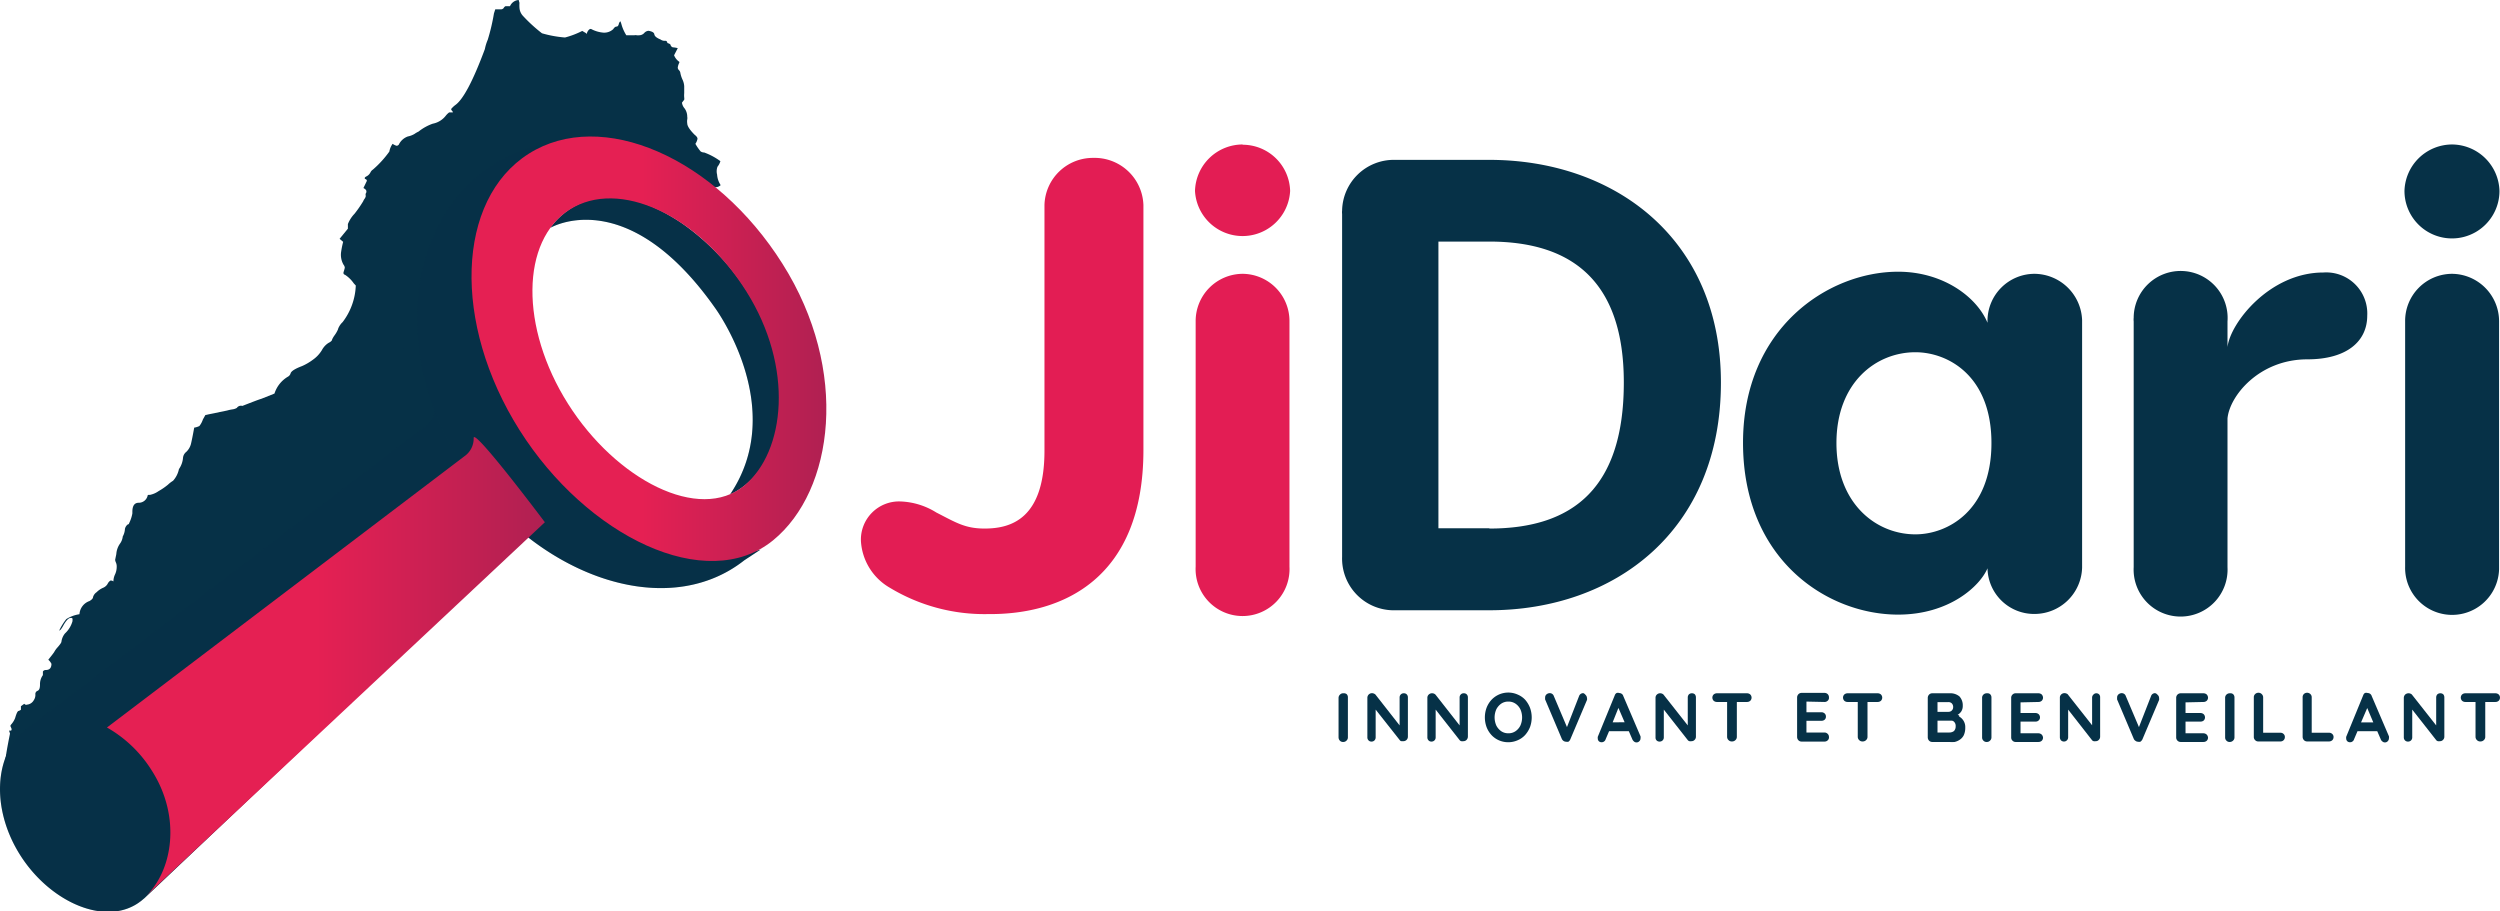
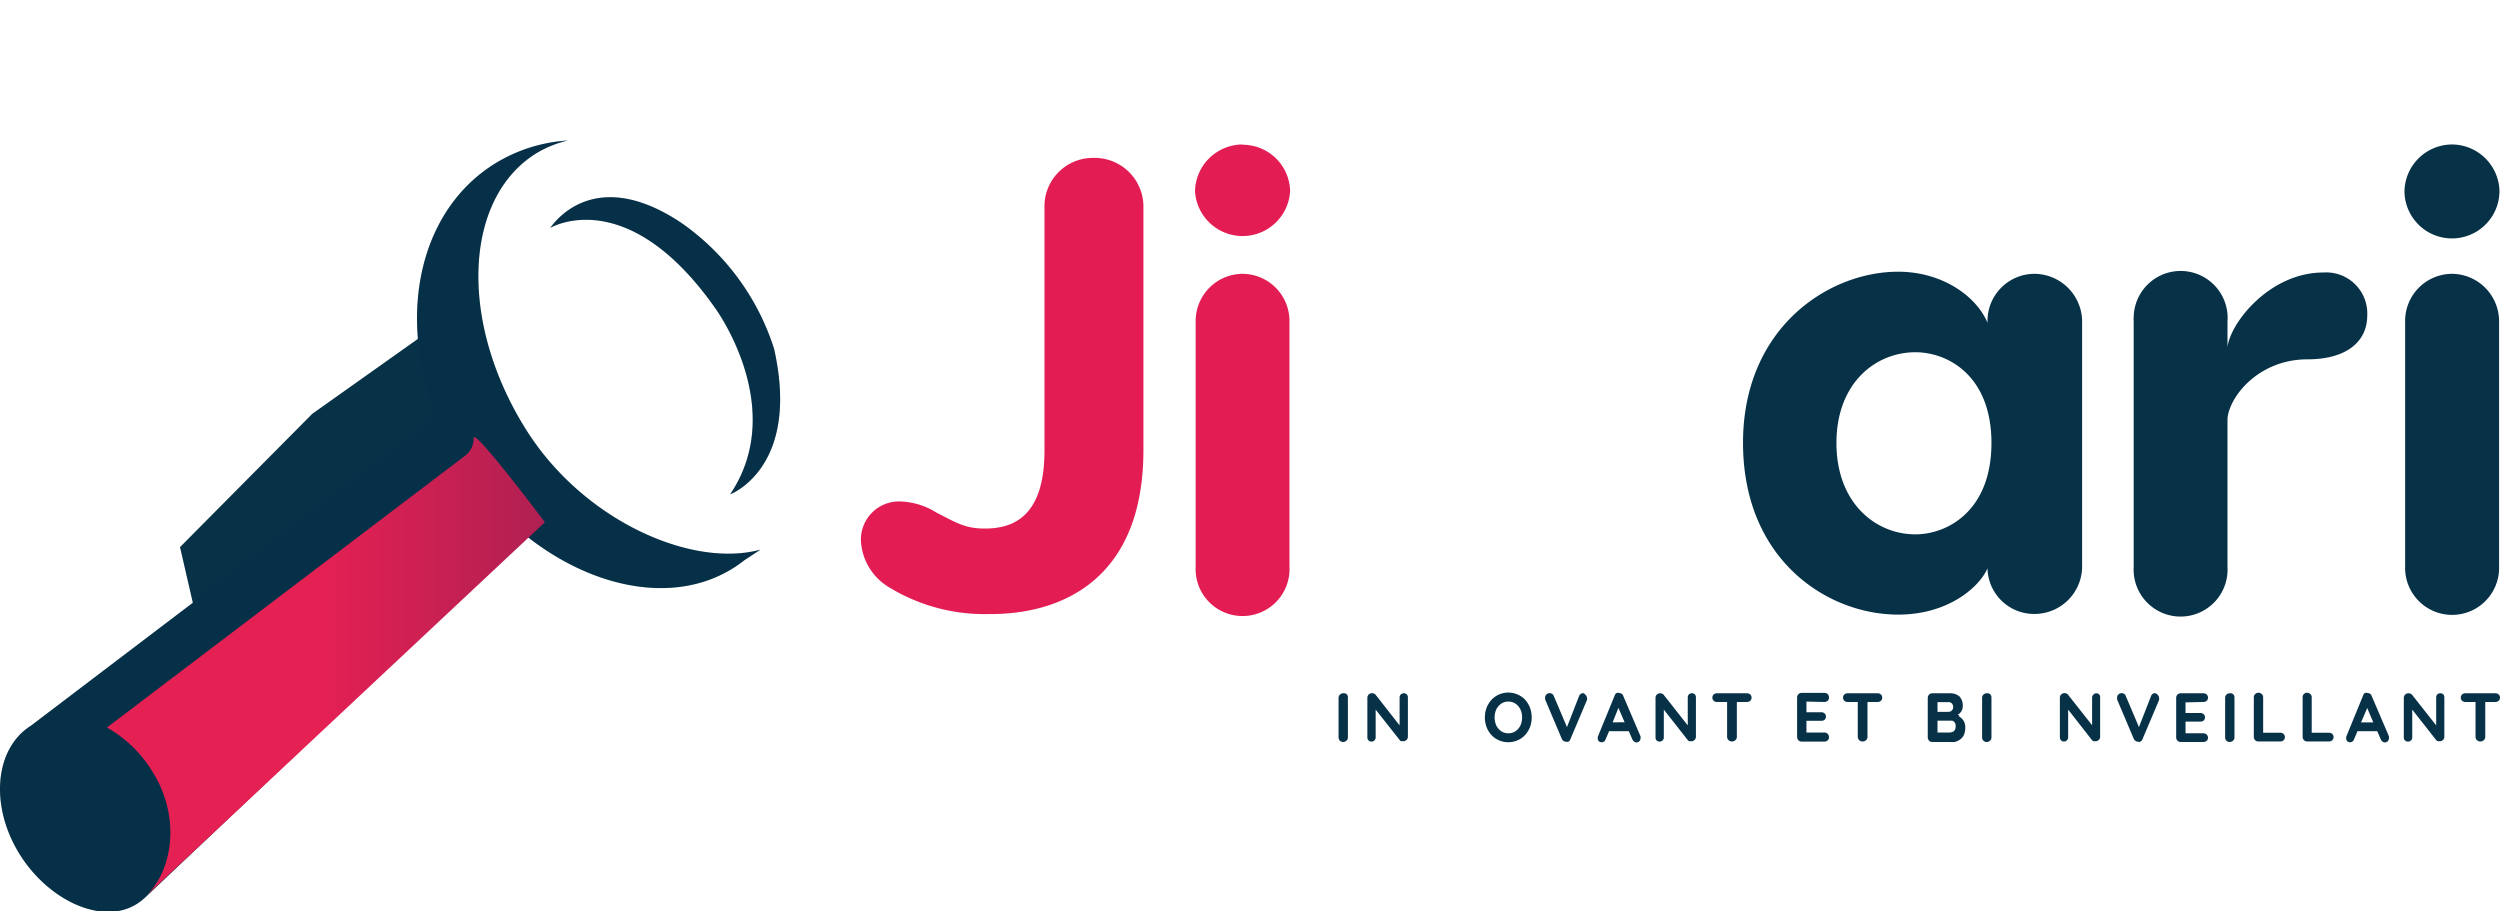
<svg xmlns="http://www.w3.org/2000/svg" xmlns:xlink="http://www.w3.org/1999/xlink" viewBox="0 0 190 69.25">
  <defs>
    <style>.cls-1{isolation:isolate;}.cls-2,.cls-4{fill:#063147;}.cls-3{fill:#e31d54;}.cls-4{opacity:0.2;mix-blend-mode:multiply;}.cls-5{fill:url(#linear-gradient);}.cls-6{fill:url(#linear-gradient-2);}.cls-7{fill:url(#linear-gradient-3);}</style>
    <linearGradient id="linear-gradient" x1="94.24" y1="3292.89" x2="94.52" y2="3292.89" gradientTransform="matrix(1, 0, 0, -1, -83.74, 3361.36)" gradientUnits="userSpaceOnUse">
      <stop offset="0" stop-color="#e52053" />
      <stop offset="0.48" stop-color="#e52053" />
      <stop offset="0.99" stop-color="#b12052" />
      <stop offset="1" stop-color="#b12052" />
    </linearGradient>
    <linearGradient id="linear-gradient-2" x1="119.58" y1="3334.86" x2="146.54" y2="3334.86" xlink:href="#linear-gradient" />
    <linearGradient id="linear-gradient-3" x1="91.87" y1="3310.64" x2="125.15" y2="3310.64" xlink:href="#linear-gradient" />
  </defs>
  <g class="cls-1">
    <g id="Layer_2" data-name="Layer 2">
      <g id="Layer_1-2" data-name="Layer 1">
        <g id="logodark">
          <path class="cls-2" d="M11.06,6.89h0a0,0,0,0,1,0,0Z" />
          <path class="cls-3" d="M83.09,12a3.68,3.68,0,0,0-3.71,3.57V34.25c0,5.19-2.55,5.92-4.55,5.92-1.47,0-2.15-.44-3.67-1.22a5.5,5.5,0,0,0-2.73-.84,2.9,2.9,0,0,0-3,3,4.39,4.39,0,0,0,2.2,3.56,13.9,13.9,0,0,0,7.48,2C80.74,46.72,86.9,44,86.9,34.2V15.58A3.71,3.71,0,0,0,83.09,12" />
          <path class="cls-3" d="M94.44,20.81a3.59,3.59,0,0,0-3.57,3.62V43.06a3.57,3.57,0,1,0,7.13,0h0V24.43a3.59,3.59,0,0,0-3.56-3.62m0-9.83a3.63,3.63,0,0,0-3.62,3.53,3.62,3.62,0,0,0,7.23,0A3.61,3.61,0,0,0,94.44,11" />
-           <path class="cls-2" d="M113.16,12.15H106A3.93,3.93,0,0,0,102,16a1.13,1.13,0,0,0,0,.26V42.32a3.93,3.93,0,0,0,3.8,4.06h7.39c9.49,0,17.6-6,17.6-17.31,0-10.95-8.11-16.92-17.6-16.92m0,28h-3.87V18.36h3.87c6.46,0,10.22,3.18,10.22,10.71,0,7.92-3.76,11.1-10.22,11.1" />
          <path class="cls-2" d="M154.62,20.81a3.58,3.58,0,0,0-3.57,3.52v.2c-.83-2-3.42-3.88-6.79-3.88-5.33,0-11.79,4.3-11.79,13,0,8.9,6.41,13.06,11.79,13.06,3.87,0,6.21-2.15,6.79-3.52a3.54,3.54,0,0,0,3.57,3.47,3.62,3.62,0,0,0,3.62-3.52V24.33a3.65,3.65,0,0,0-3.62-3.52m-9.05,19.8c-3,0-6-2.35-6-6.94s3-6.9,6-6.9c2.45,0,5.78,1.76,5.78,6.9s-3.33,6.94-5.78,6.94" />
          <path class="cls-2" d="M176.58,20.71c-4.11,0-7.09,3.86-7.29,5.67V24.43a3.57,3.57,0,1,0-7.13-.28,1.31,1.31,0,0,0,0,.28V43.1a3.57,3.57,0,1,0,7.13,0V31.81c.15-1.71,2.4-4.5,6.07-4.5,3,0,4.55-1.37,4.55-3.32a3.12,3.12,0,0,0-3.33-3.28" />
          <path class="cls-2" d="M186.36,20.81a3.58,3.58,0,0,0-3.57,3.62V43.06a3.57,3.57,0,1,0,7.14.2V24.43a3.61,3.61,0,0,0-3.57-3.62m0-9.83a3.63,3.63,0,0,0-3.62,3.53,3.61,3.61,0,0,0,7.22,0,3.63,3.63,0,0,0-3.6-3.53" />
          <path class="cls-2" d="M102.09,52.69a.32.32,0,0,0-.25.1.34.34,0,0,0-.11.25v3a.37.37,0,0,0,.1.25.32.32,0,0,0,.25.1.33.33,0,0,0,.25-.1.33.33,0,0,0,.11-.25V53a.33.33,0,0,0-.1-.25A.35.35,0,0,0,102.09,52.69Z" />
          <path class="cls-2" d="M106.69,52.69a.3.3,0,0,0-.23.09.32.32,0,0,0-.09.23v2.12l-1.81-2.31a.27.27,0,0,0-.13-.1.35.35,0,0,0-.51.32v3a.32.32,0,0,0,.09.23.29.29,0,0,0,.22.09.3.3,0,0,0,.23-.09.32.32,0,0,0,.09-.23V53.93l1.84,2.33a.18.18,0,0,0,.12.07l.14,0A.34.34,0,0,0,107,56V53a.32.32,0,0,0-.09-.23A.29.29,0,0,0,106.69,52.69Z" />
-           <path class="cls-2" d="M111.25,52.69a.29.29,0,0,0-.23.09.32.32,0,0,0-.09.23v2.12l-1.81-2.31a.32.32,0,0,0-.13-.1.37.37,0,0,0-.41.07.33.33,0,0,0-.1.25v3a.32.32,0,0,0,.09.23.28.28,0,0,0,.22.09.31.31,0,0,0,.32-.32V53.93l1.83,2.33a.24.24,0,0,0,.12.07.4.4,0,0,0,.15,0,.33.33,0,0,0,.25-.1.37.37,0,0,0,.1-.25V53a.32.32,0,0,0-.09-.23A.29.29,0,0,0,111.25,52.69Z" />
          <path class="cls-2" d="M115.92,53.19a1.64,1.64,0,0,0-.57-.4,1.75,1.75,0,0,0-2,.4,1.88,1.88,0,0,0-.37.6,2.14,2.14,0,0,0,0,1.47,1.88,1.88,0,0,0,.37.6,1.69,1.69,0,0,0,.56.4,1.78,1.78,0,0,0,1.43,0,1.64,1.64,0,0,0,.57-.4,2.07,2.07,0,0,0,.37-.6,2.14,2.14,0,0,0,0-1.47A2.07,2.07,0,0,0,115.92,53.19Zm-1.28,2.54a.94.94,0,0,1-.55-.16,1.19,1.19,0,0,1-.37-.43,1.55,1.55,0,0,1-.13-.61,1.52,1.52,0,0,1,.13-.62,1.19,1.19,0,0,1,.37-.43.94.94,0,0,1,.55-.16.93.93,0,0,1,.54.16,1.11,1.11,0,0,1,.37.43,1.52,1.52,0,0,1,0,1.23,1.11,1.11,0,0,1-.37.43A.93.93,0,0,1,114.64,55.73Z" />
          <path class="cls-2" d="M120.33,52.68a.33.33,0,0,0-.32.22l-.92,2.36-1-2.36a.32.32,0,0,0-.31-.22.38.38,0,0,0-.23.08.31.31,0,0,0-.12.26.13.13,0,0,0,0,.06.19.19,0,0,0,0,.08l1.27,3a.38.38,0,0,0,.13.15.32.32,0,0,0,.18.06.45.45,0,0,0,.19,0,.39.39,0,0,0,.14-.17l1.27-3a.28.28,0,0,0,0-.15.34.34,0,0,0-.11-.24A.36.36,0,0,0,120.33,52.68Z" />
          <path class="cls-2" d="M123.37,52.9a.3.3,0,0,0-.12-.17.35.35,0,0,0-.19-.06h0a.29.29,0,0,0-.2,0,.32.32,0,0,0-.14.18L121.43,56a.41.41,0,0,0,0,.11.31.31,0,0,0,.07.21.29.29,0,0,0,.23.09.28.28,0,0,0,.18-.06.3.3,0,0,0,.12-.17l.26-.61h1.5l.26.6a.43.43,0,0,0,.12.17.29.29,0,0,0,.41,0,.3.3,0,0,0,.1-.24.39.39,0,0,0,0-.14Zm-.81,2L123,53.8l.47,1.09Z" />
          <path class="cls-2" d="M128.58,52.69a.32.32,0,0,0-.23.09.36.36,0,0,0-.08.23v2.12l-1.82-2.31a.27.27,0,0,0-.13-.1.36.36,0,0,0-.4.07.33.33,0,0,0-.1.25v3a.31.31,0,0,0,.08.23.3.3,0,0,0,.23.09.31.31,0,0,0,.32-.32V53.93l1.83,2.33a.24.24,0,0,0,.12.07.4.4,0,0,0,.15,0,.31.31,0,0,0,.24-.1.33.33,0,0,0,.1-.25V53a.36.36,0,0,0-.08-.23A.32.32,0,0,0,128.58,52.69Z" />
          <path class="cls-2" d="M132.77,52.69h-2.28a.37.37,0,0,0-.25.09.33.33,0,0,0-.1.24.35.35,0,0,0,.1.24.37.37,0,0,0,.25.09h.77V56a.34.34,0,0,0,.11.25.33.33,0,0,0,.26.1.35.35,0,0,0,.26-.1A.33.33,0,0,0,132,56V53.35h.77a.37.37,0,0,0,.25-.09.34.34,0,0,0,0-.48A.37.37,0,0,0,132.77,52.69Z" />
          <path class="cls-2" d="M138.66,53.35a.34.34,0,0,0,.24-.09A.29.29,0,0,0,139,53a.33.33,0,0,0-.1-.25.34.34,0,0,0-.24-.09h-1.73a.33.33,0,0,0-.25.1.37.37,0,0,0-.1.25v3a.37.37,0,0,0,.1.25.33.33,0,0,0,.25.1h1.73a.34.34,0,0,0,.24-.09A.3.3,0,0,0,139,56a.32.32,0,0,0-.1-.23.35.35,0,0,0-.24-.1h-1.37v-.89h1.13a.36.36,0,0,0,.25-.08.3.3,0,0,0,.1-.24.31.31,0,0,0-.1-.24.37.37,0,0,0-.25-.09h-1.13v-.81Z" />
          <path class="cls-2" d="M142.7,52.69h-2.28a.37.37,0,0,0-.25.09.33.33,0,0,0-.1.24.35.35,0,0,0,.1.24.37.37,0,0,0,.25.09h.77V56a.34.34,0,0,0,.11.25.33.33,0,0,0,.26.1.35.35,0,0,0,.26-.1.33.33,0,0,0,.11-.25V53.35h.77a.37.37,0,0,0,.25-.09.34.34,0,0,0,0-.48A.37.37,0,0,0,142.7,52.69Z" />
          <path class="cls-2" d="M148.9,54.39a.34.34,0,0,0-.12-.06.93.93,0,0,0,.27-.25.78.78,0,0,0,.12-.44,1,1,0,0,0-.25-.71,1.08,1.08,0,0,0-.76-.24h-1.3a.33.33,0,0,0-.25.1.37.37,0,0,0-.1.25v3a.37.37,0,0,0,.1.25.33.33,0,0,0,.25.1h1.28a3,3,0,0,0,.41,0,1.13,1.13,0,0,0,.39-.17.88.88,0,0,0,.31-.35,1.35,1.35,0,0,0,.11-.57.91.91,0,0,0-.46-.84Zm-.57-.38a.38.38,0,0,1-.25.09h-.83v-.74h.82a.36.36,0,0,1,.26.09.39.39,0,0,1,.11.3A.32.32,0,0,1,148.33,54Zm-1.08.76h.86l.23,0a.3.3,0,0,1,.2.12.44.44,0,0,1,.09.31.49.49,0,0,1-.13.36.57.57,0,0,1-.36.11h-.89Z" />
          <path class="cls-2" d="M151,52.69a.35.35,0,0,0-.26.1.33.33,0,0,0-.1.25v3a.33.33,0,0,0,.1.25.32.32,0,0,0,.25.1.33.33,0,0,0,.25-.1.33.33,0,0,0,.11-.25V53a.34.34,0,0,0-.11-.25A.33.33,0,0,0,151,52.69Z" />
-           <path class="cls-2" d="M154.92,53.35a.37.37,0,0,0,.25-.09.33.33,0,0,0,.1-.23.37.37,0,0,0-.1-.25.37.37,0,0,0-.25-.09H153.2a.32.32,0,0,0-.25.1.33.33,0,0,0-.1.25v3a.33.33,0,0,0,.1.25.32.32,0,0,0,.25.1h1.72a.37.37,0,0,0,.25-.09.33.33,0,0,0,.1-.24.37.37,0,0,0-.1-.23.37.37,0,0,0-.25-.1h-1.36v-.89h1.13a.32.32,0,0,0,.24-.08.3.3,0,0,0,.11-.24.35.35,0,0,0-.1-.24.37.37,0,0,0-.25-.09h-1.13v-.81Z" />
          <path class="cls-2" d="M159.33,52.69a.28.28,0,0,0-.22.09A.32.32,0,0,0,159,53v2.12l-1.82-2.31a.23.23,0,0,0-.13-.1.36.36,0,0,0-.4.07.33.33,0,0,0-.1.25v3a.36.36,0,0,0,.08.23.32.32,0,0,0,.55-.23V53.93L159,56.26a.24.24,0,0,0,.12.07.4.4,0,0,0,.15,0,.3.3,0,0,0,.24-.1.33.33,0,0,0,.1-.25V53a.31.31,0,0,0-.08-.23A.3.3,0,0,0,159.33,52.69Z" />
          <path class="cls-2" d="M163.79,52.68a.32.32,0,0,0-.31.22l-.92,2.36-1-2.36a.32.32,0,0,0-.31-.22.38.38,0,0,0-.23.08.31.31,0,0,0-.12.26s0,0,0,.06a.19.19,0,0,0,0,.08l1.27,3a.34.34,0,0,0,.14.15.27.27,0,0,0,.17.06.41.41,0,0,0,.19,0,.5.5,0,0,0,.15-.17l1.27-3a.4.4,0,0,0,0-.15.3.3,0,0,0-.11-.24A.34.34,0,0,0,163.79,52.68Z" />
          <path class="cls-2" d="M167.46,53.35a.37.37,0,0,0,.25-.09.33.33,0,0,0,.1-.23.37.37,0,0,0-.1-.25.37.37,0,0,0-.25-.09h-1.72a.34.34,0,0,0-.35.35v3a.34.34,0,0,0,.35.35h1.72a.37.37,0,0,0,.25-.09.33.33,0,0,0,.1-.24.37.37,0,0,0-.1-.23.37.37,0,0,0-.25-.1H166.1v-.89h1.13a.36.36,0,0,0,.25-.08.33.33,0,0,0,.1-.24.35.35,0,0,0-.1-.24.37.37,0,0,0-.25-.09H166.1v-.81Z" />
          <path class="cls-2" d="M169.47,52.69a.35.35,0,0,0-.26.1.33.33,0,0,0-.1.25v3a.33.33,0,0,0,.1.25.32.32,0,0,0,.25.1.35.35,0,0,0,.25-.1.33.33,0,0,0,.11-.25V53a.34.34,0,0,0-.11-.25A.33.33,0,0,0,169.47,52.69Z" />
          <path class="cls-2" d="M173.32,55.69H172V53a.34.34,0,0,0-.11-.25.33.33,0,0,0-.24-.1.35.35,0,0,0-.26.1.33.33,0,0,0-.1.25v3a.33.33,0,0,0,.1.25.31.31,0,0,0,.24.1h1.68a.34.34,0,0,0,.24-.09.33.33,0,0,0,.1-.24.3.3,0,0,0-.1-.24A.31.31,0,0,0,173.32,55.69Z" />
          <path class="cls-2" d="M177,55.69h-1.31V53a.33.33,0,0,0-.1-.25.36.36,0,0,0-.5,0A.34.34,0,0,0,175,53v3a.37.37,0,0,0,.1.25.33.33,0,0,0,.25.1H177a.37.37,0,0,0,.25-.09.33.33,0,0,0,.1-.24.3.3,0,0,0-.1-.24A.33.33,0,0,0,177,55.69Z" />
          <path class="cls-2" d="M180.25,52.9a.32.32,0,0,0-.31-.23h0a.33.33,0,0,0-.21,0,.35.35,0,0,0-.13.18L178.31,56a.41.41,0,0,0,0,.11.31.31,0,0,0,.07.21.29.29,0,0,0,.23.09.28.28,0,0,0,.18-.06.3.3,0,0,0,.12-.17l.26-.61h1.5l.26.6a.35.35,0,0,0,.12.17.29.29,0,0,0,.41,0,.33.33,0,0,0,.1-.24.39.39,0,0,0,0-.14Zm-.81,2,.47-1.09.46,1.09Z" />
          <path class="cls-2" d="M185.46,52.69a.32.32,0,0,0-.23.09.36.36,0,0,0-.08.23v2.12l-1.82-2.31a.27.27,0,0,0-.13-.1.38.38,0,0,0-.41.07.37.37,0,0,0-.1.25v3a.32.32,0,0,0,.09.23.3.3,0,0,0,.23.09.31.31,0,0,0,.32-.32V53.93l1.83,2.33a.24.24,0,0,0,.12.07.4.4,0,0,0,.15,0,.31.31,0,0,0,.24-.1.33.33,0,0,0,.1-.25V53a.36.36,0,0,0-.08-.23A.32.32,0,0,0,185.46,52.69Z" />
          <path class="cls-2" d="M189.9,52.78a.37.37,0,0,0-.25-.09h-2.28a.37.37,0,0,0-.25.09.33.33,0,0,0-.1.24.35.35,0,0,0,.1.24.37.37,0,0,0,.25.09h.77V56a.34.34,0,0,0,.11.25.33.33,0,0,0,.26.1.35.35,0,0,0,.26-.1.33.33,0,0,0,.11-.25V53.35h.77a.37.37,0,0,0,.25-.09.34.34,0,0,0,0-.48Z" />
-           <path class="cls-2" d="M54.53,12.67a1.21,1.21,0,0,0,.22-.42,4.87,4.87,0,0,0-1.23-.66.5.5,0,0,1-.27-.08,3.74,3.74,0,0,1-.4-.58,1,1,0,0,0,.16-.38c0-.1-.08-.2-.22-.31-.38-.38-.56-.67-.56-.87a.92.92,0,0,1,0-.29.54.54,0,0,0,0-.21,1.07,1.07,0,0,0-.2-.63.81.81,0,0,1-.2-.44L52,7.58a.55.55,0,0,0,0-.17,1.84,1.84,0,0,1,0-.33l0-.53a1.37,1.37,0,0,0-.13-.5,2.16,2.16,0,0,1-.16-.49.38.38,0,0,0-.11-.23.28.28,0,0,1-.09-.19,1.05,1.05,0,0,1,.12-.38l0-.06a1.09,1.09,0,0,1-.4-.5l.28-.54a2,2,0,0,0-.34-.06.2.2,0,0,1-.16-.09.31.31,0,0,1-.06-.13.4.4,0,0,0-.17-.09s-.06,0-.08-.1a.14.14,0,0,0-.15-.09A.52.52,0,0,1,50.2,3c-.3-.12-.45-.25-.47-.39s-.17-.22-.44-.27a.49.49,0,0,0-.33.17.52.52,0,0,1-.39.17.51.51,0,0,1-.17,0,.64.64,0,0,0-.2,0l-.6,0a3.24,3.24,0,0,1-.34-.73q-.09-.33-.12-.33s-.08.07-.11.2-.09.2-.17.2-.17.06-.25.19a1,1,0,0,1-.76.27,2.39,2.39,0,0,1-.93-.28.2.2,0,0,0-.16.06.62.62,0,0,0-.17.33.25.25,0,0,0-.12-.11l-.22-.13a6.45,6.45,0,0,1-1.31.5,8.7,8.7,0,0,1-1.75-.32,11.77,11.77,0,0,1-1.47-1.35,1,1,0,0,1-.24-.59,2.31,2.31,0,0,1,0-.37L39.42,0a.78.78,0,0,0-.66.47h-.34a.32.32,0,0,0-.14.14.26.26,0,0,1-.2.1l-.44,0-.1.31a15.28,15.28,0,0,1-.47,2,3.44,3.44,0,0,0-.22.71Q35.49,7.39,34.58,8a1.92,1.92,0,0,0-.29.28.17.17,0,0,0,.07.14.27.27,0,0,1,.06.12h-.28a1.42,1.42,0,0,0-.25.24,1.64,1.64,0,0,1-1,.62,3.69,3.69,0,0,0-1.08.6,1.92,1.92,0,0,0-.31.18,1.61,1.61,0,0,1-.5.19,1.21,1.21,0,0,0-.69.62.24.24,0,0,1-.16.09.89.89,0,0,1-.31-.15,1.41,1.41,0,0,0-.25.59,7.84,7.84,0,0,1-1.25,1.37.51.51,0,0,0-.18.2.68.68,0,0,1-.28.3c-.11.05-.16.1-.16.14s0,.07.08.09a.13.13,0,0,1,.08.13l-.26.54c.15.08.22.16.22.22a.25.25,0,0,1,0,.12.21.21,0,0,0-.05.13.13.13,0,0,0,0,.08.19.19,0,0,1,0,.1.5.5,0,0,1-.1.19.91.91,0,0,0-.09.17,8.94,8.94,0,0,1-.66.95,2.39,2.39,0,0,0-.5.78v.35l-.63.77.27.23a7.08,7.08,0,0,0-.16.8,1.51,1.51,0,0,0,.19.94s.08.09.09.2a.06.06,0,0,1,0,.05,2.8,2.8,0,0,1-.09.31.23.23,0,0,0,0,.11s0,.06.12.1a2.4,2.4,0,0,1,.66.65l.15.16a4.89,4.89,0,0,1-1,2.78,1.31,1.31,0,0,0-.27.35.85.85,0,0,0-.09.22,2.3,2.3,0,0,1-.25.43,1.69,1.69,0,0,0-.19.32c0,.08-.09.17-.27.26a1.44,1.44,0,0,0-.5.54,2.43,2.43,0,0,1-.69.74,4.19,4.19,0,0,1-.82.48c-.53.2-.81.38-.87.54a.43.43,0,0,1-.23.28,2.3,2.3,0,0,0-1,1.27l-1,.4h0q-.22.06-1.44.54A.38.38,0,0,0,18,31a.87.87,0,0,1-.32.11,3.15,3.15,0,0,0-.42.09l-1.65.34-.19.34a1.62,1.62,0,0,1-.27.5,1.36,1.36,0,0,1-.39.12c-.11.61-.19,1-.25,1.25a1.28,1.28,0,0,1-.35.59.66.66,0,0,0-.25.44,1.73,1.73,0,0,1-.31.87,1.88,1.88,0,0,1-.45.89,2.25,2.25,0,0,0-.39.3,4.82,4.82,0,0,1-.7.48,1.78,1.78,0,0,1-.66.29l-.09,0q-.09,0-.09.06a.69.69,0,0,1-.68.54q-.48,0-.48.69l0,.12a2.76,2.76,0,0,1-.25.75c0,.06-.08.09-.1.09s-.22.18-.22.41a1.33,1.33,0,0,1-.16.5,1.14,1.14,0,0,1-.22.56,1.56,1.56,0,0,0-.27.78l-.09.44a.66.66,0,0,0,.06.2.75.75,0,0,1,.06.33,1.38,1.38,0,0,1-.12.56,1.28,1.28,0,0,0-.13.5v.05h0a.34.34,0,0,0-.22-.07.59.59,0,0,0-.22.25.71.71,0,0,1-.34.3,1.58,1.58,0,0,0-.5.34.67.67,0,0,0-.27.37c0,.1-.1.2-.27.3a1.13,1.13,0,0,0-.76,1,2.64,2.64,0,0,0-1,.37,4.35,4.35,0,0,0-.54.87c.07,0,.16-.11.29-.34.23-.42.42-.62.59-.62s.13.08.13.25a2,2,0,0,1-.57.93,1.23,1.23,0,0,0-.27.62c0,.07-.09.2-.27.41a1.85,1.85,0,0,0-.29.4c-.09.13-.24.32-.44.57a1,1,0,0,1,.24.31c0,.31-.14.47-.43.47-.13,0-.2.08-.22.12l0,.27a1.16,1.16,0,0,0-.22.72c0,.27-.06.42-.18.47a.26.26,0,0,0-.17.29.71.71,0,0,1-.12.42.65.65,0,0,1-.5.34.21.21,0,0,1-.15,0l-.08-.06h0l-.25.18v.27a.56.56,0,0,1-.17.09c-.09,0-.18.23-.27.54A1.62,1.62,0,0,1,.9,55c-.07.08-.11.13-.11.18l.09.21c0,.09,0,.13-.08.14a.27.27,0,0,0-.11,0l.07.22C.57,56.7.44,57.41.38,58a2.89,2.89,0,0,1-.16.66A.66.66,0,0,0,.28,59v.16L.34,59l-.06-.27a1.91,1.91,0,0,1,.22-.62l.19-1q1.89-.06,9,0c1.4,0,2.49,0,3.28,0,1.48,0,2.27,0,2.37,0h.35a36.53,36.53,0,0,0-.67-5.5l.25-.54a1.35,1.35,0,0,1,.44-.68l1.22-.81a2.11,2.11,0,0,1,.76-.31,2.61,2.61,0,0,0,.77-.27,3,3,0,0,1,.62-.25.62.62,0,0,0,.26-.12l0-2.09q0-.57,0-1.62l0-.27h0c0-1.28,0-2.55-.05-3.81,0-.46-.06-.88-.06-1.25s.05-.54.16-.54a11.5,11.5,0,0,1,1.84-.09c1.27,0,2.18,0,2.74,0l3.6-.06a3.12,3.12,0,0,1,1.52.63,1,1,0,0,1,.81-.43,5.21,5.21,0,0,1,1.23.4,1.67,1.67,0,0,1-.06-.63c0-.44,0-.82,0-1.14a19.19,19.19,0,0,1,0-2.21c-.05,0,0-.37-.1-.37a.83.83,0,0,1,0-.22l-.2-5h0l-.12-1a.24.24,0,0,1,.08-.21,1.15,1.15,0,0,1,.2-.14c.08-.06.86-.72,2.31-2a4.53,4.53,0,0,1,1.57-1,7,7,0,0,0,1.13-.56l.49,0c.42,0,.72.06.91.06a.53.53,0,0,0,.38-.12l.06,0v0a.91.91,0,0,1,.23,0l.27.06.21.07a1.33,1.33,0,0,0,.4,0,1.28,1.28,0,0,0,.94-.34.18.18,0,0,1,.09-.1h.16a11.7,11.7,0,0,1-.73-4.1c0-5.22,3.29-9.46,7.34-9.46a6.69,6.69,0,0,1,5.41,3.09l1.57,0a1.65,1.65,0,0,1,.38,0,1.54,1.54,0,0,0,.31.05.57.57,0,0,0,.41-.16,1.66,1.66,0,0,1-.27-.8A1,1,0,0,1,54.53,12.67Zm-14.46.63h0Z" />
          <polygon class="cls-2" points="13.68 41.58 15.62 50 35.86 33.15 32.64 25.13 23.73 31.45 13.68 41.58" />
          <path class="cls-2" d="M40.05,40.73S33,30,33.05,31a1.64,1.64,0,0,1-.71,1.38l-30,22.78c-2.77,1.75-3.13,6.15-.81,9.82s6.66,5.52,9.22,3.47l.24-.2h0Z" />
-           <path class="cls-4" d="M40.05,40.73S33,30,33.05,31a1.64,1.64,0,0,1-.71,1.38l-30,22.78c-2.77,1.75-3.13,6.15-.81,9.82s6.66,5.52,9.22,3.47l.24-.2h0Z" />
+           <path class="cls-4" d="M40.05,40.73S33,30,33.05,31a1.64,1.64,0,0,1-.71,1.38l-30,22.78c-2.77,1.75-3.13,6.15-.81,9.82s6.66,5.52,9.22,3.47l.24-.2Z" />
          <path class="cls-5" d="M10.74,68.4a1.08,1.08,0,0,1-.24.18l.24-.17,0,0Z" />
          <path class="cls-2" d="M41.82,17.32s5.78-3.47,12.51,6.06c0,0,5.61,7.59,1.16,14.19,0,0,5.38-2,3.34-11.06a18.5,18.5,0,0,0-7-9.54C45.92,13,42.76,16,41.82,17.32Z" />
          <path class="cls-2" d="M40,32.68c-5.12-8.11-4.81-17.52.71-21a8.25,8.25,0,0,1,2.44-1,11.91,11.91,0,0,0-5.61,1.8c-6.66,4.2-7.8,14.35-2.54,22.67s15.39,12.3,21.57,7.43l1.23-.81C52.61,43.2,44.36,39.6,40,32.68Z" />
          <path class="cls-4" d="M41.82,17.32s5.78-3.47,12.51,6.06c0,0,5.61,7.59,1.16,14.19,0,0,5.38-2,3.34-11.06a18.5,18.5,0,0,0-7-9.54C45.92,13,42.76,16,41.82,17.32Z" />
          <path class="cls-4" d="M40,32.68c-5.12-8.11-4.81-17.52.71-21a8.25,8.25,0,0,1,2.44-1,11.91,11.91,0,0,0-5.61,1.8c-6.66,4.2-7.8,14.35-2.54,22.67s15.39,12.3,21.57,7.43l1.23-.81C52.61,43.2,44.36,39.6,40,32.68Z" />
-           <path class="cls-6" d="M59.47,20.05c-5.11-8.11-13.76-11.86-19.28-8.37s-5.83,12.89-.71,21,14.23,12.51,19.28,8.38C63.37,37.29,64.6,28.17,59.47,20.05ZM56.57,36.9c-3.41,2.83-9.74-.42-13.4-6.21s-3.6-12.41.14-14.77,9.74.41,13.4,6.21S59.68,34.32,56.57,36.9Z" />
          <path class="cls-7" d="M36,33.3a1.64,1.64,0,0,1-.71,1.38L8.13,55.29a9.63,9.63,0,0,1,3.43,3.31c2.24,3.54,1.57,7.66-.59,9.62h0L41.41,39.69S35.93,32.39,36,33.3Z" />
        </g>
      </g>
    </g>
  </g>
</svg>